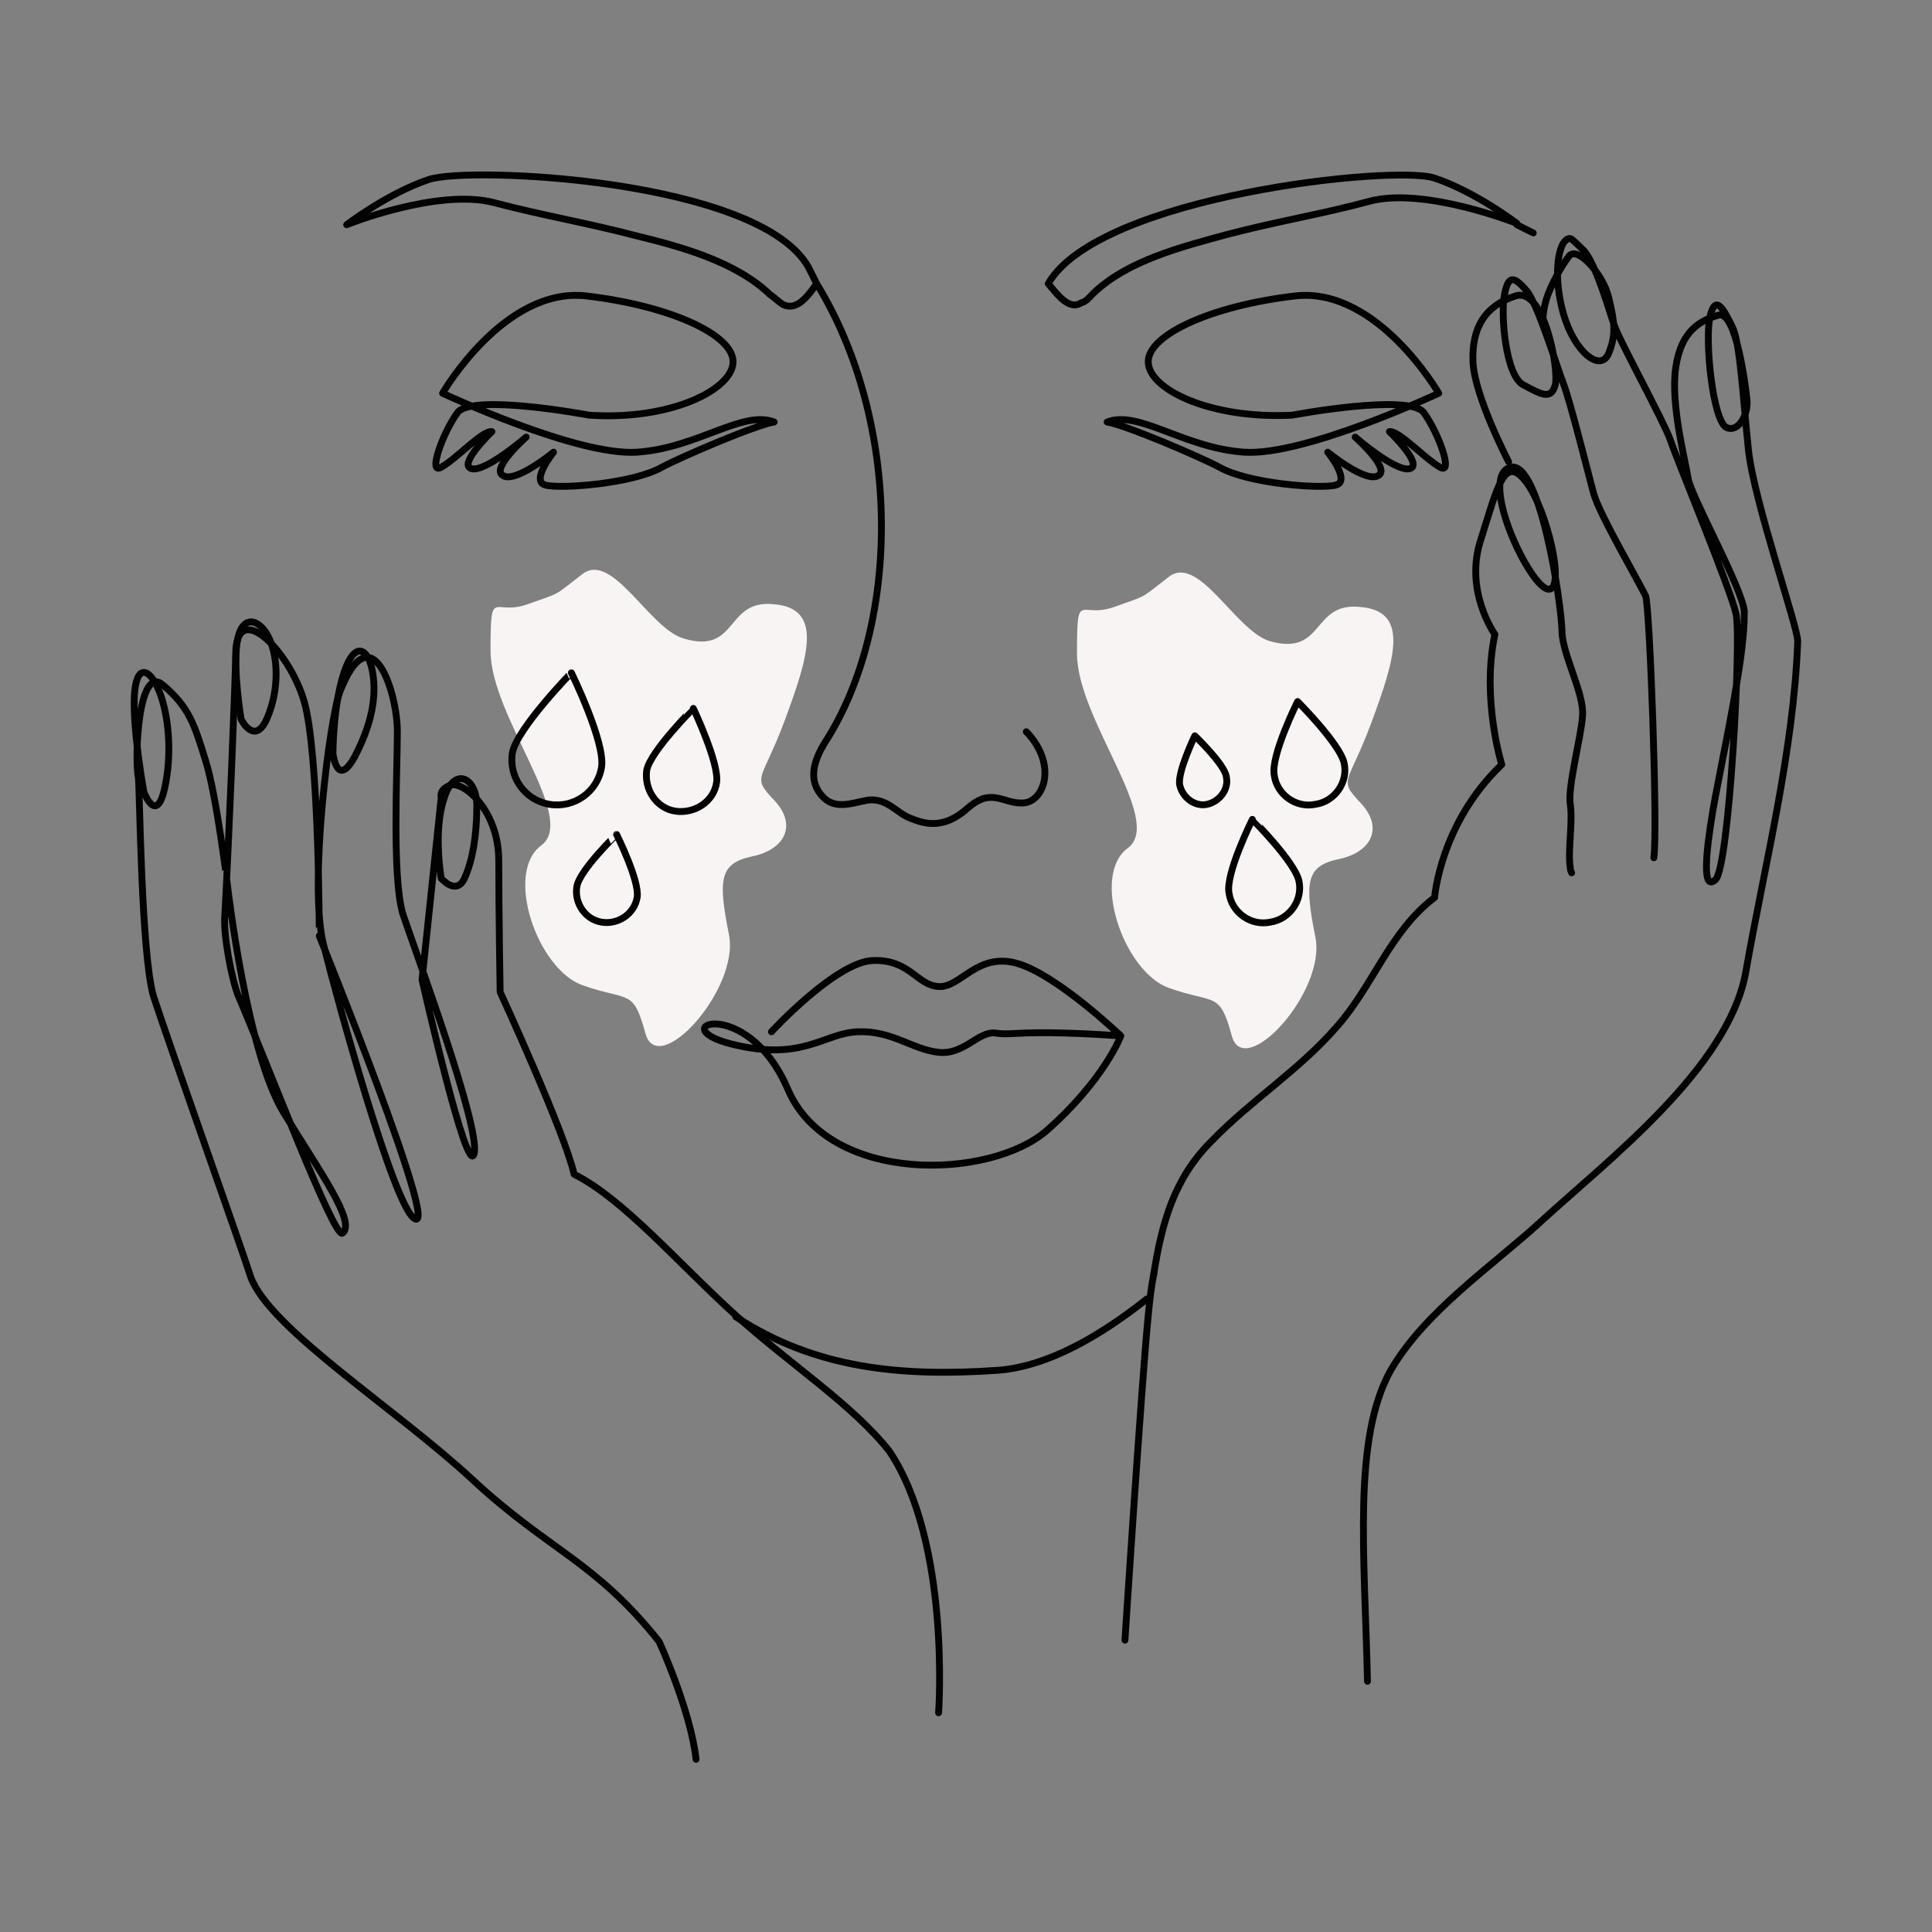
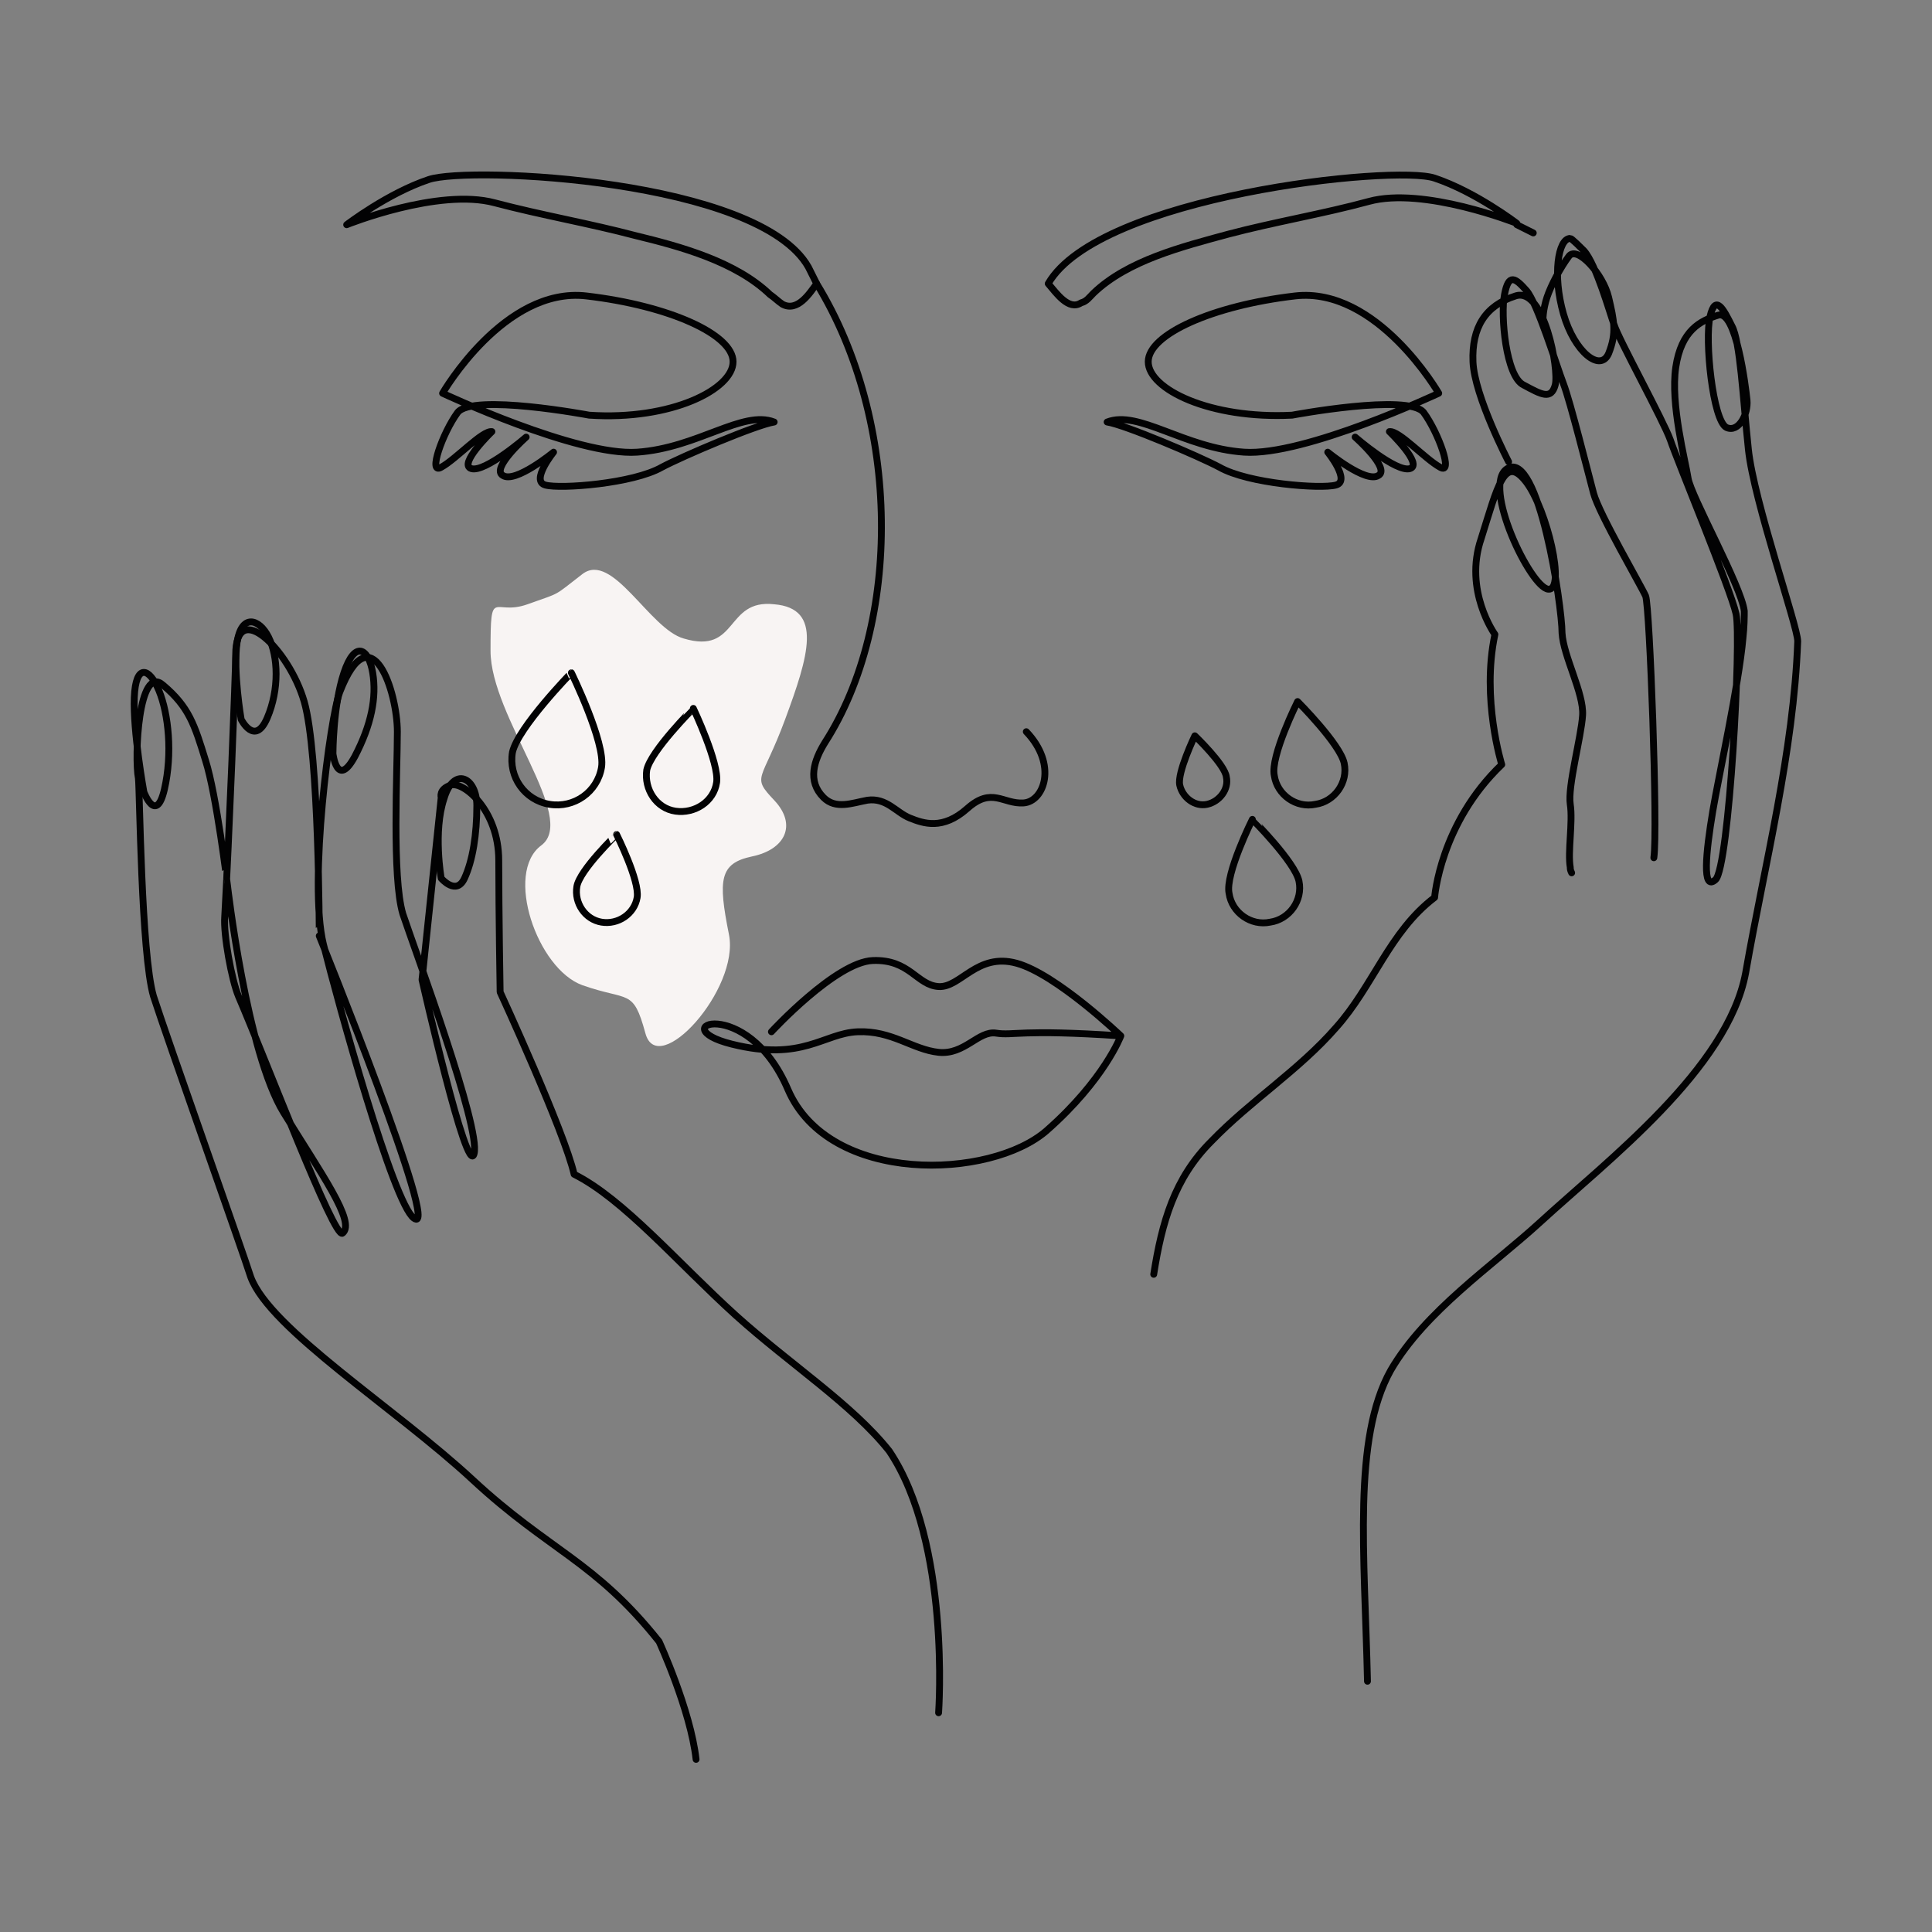
<svg xmlns="http://www.w3.org/2000/svg" version="1.1" id="Layer_1" x="0px" y="0px" viewBox="0 0 141 141" style="enable-background:new 0 0 141 141;" xml:space="preserve">
  <rect x="0" y="0" width="141" height="141" fill="#808080" stroke="none" />
  <style type="text/css">
	.st0{fill:#EECFD6;}
	.st1{fill:#F8F4F3;}
	.st2{fill:none;stroke:#3F3E39;stroke-width:0.5;stroke-linecap:round;stroke-linejoin:round;stroke-miterlimit:10;}
	.st3{fill:#FBD9D4;}
	.st4{fill:none;stroke:#3F3E39;stroke-width:0.5;stroke-linecap:round;stroke-linejoin:round;}
	.st5{fill:#3F3E39;}
	.st6{fill:none;stroke:#020203;stroke-width:0.5;stroke-miterlimit:10;}
	.st7{fill:#FFFFFF;stroke:#020203;stroke-width:0.5;stroke-miterlimit:10;}
	.st8{fill:#020203;}
	
		.st9{fill:none;stroke:#020203;stroke-width:0.5;stroke-linecap:round;stroke-linejoin:round;stroke-miterlimit:10;stroke-dasharray:0,5;}
	
		.st10{fill:none;stroke:#020203;stroke-width:0.5;stroke-linecap:round;stroke-linejoin:round;stroke-miterlimit:10;stroke-dasharray:0,1;}
	.st11{fill:#C1E2DB;}
	.st12{fill:none;stroke:#020203;stroke-width:0.5;stroke-linecap:round;stroke-linejoin:round;stroke-miterlimit:10;}
	.st13{fill:#FFFFFF;stroke:#3F3E39;stroke-width:0.5;stroke-linecap:round;stroke-linejoin:round;stroke-miterlimit:10;}
	.st14{fill:#4F4B4C;}
	.st15{fill:none;}
</style>
  <g>
    <g>
      <path class="st1" d="M49.9,46.6c-2.5-0.7-5.2-6.4-7.4-4.7c-2.2,1.7-1.5,1.3-4,2.2s-2.7-1.4-2.7,3.4s6.4,12.2,3.7,14.2    c-2.7,2-0.3,9,3,10.2c3.4,1.2,3.7,0.2,4.6,3.5c0.9,3.4,6.9-3.2,6.1-7.2c-0.8-4-0.7-5.2,1.7-5.7c2.4-0.5,3.3-2.3,1.6-4.1    c-1.7-1.8-0.9-1.3,0.8-5.9c1.7-4.6,2.8-8.1-0.8-8.4C52.9,43.7,53.9,47.8,49.9,46.6z" />
-       <path class="st1" d="M92.7,46.8c-2.5-0.7-5.2-6.4-7.4-4.7s-1.5,1.3-4,2.2c-2.5,0.9-2.7-1.4-2.7,3.4s6.4,12.2,3.7,14.2    c-2.7,2-0.3,9,3,10.2c3.4,1.2,3.7,0.2,4.6,3.5s6.9-3.2,6.1-7.2c-0.8-4-0.7-5.2,1.7-5.7c2.4-0.5,3.3-2.3,1.6-4.1    c-1.7-1.8-0.9-1.3,0.8-5.9c1.7-4.6,2.8-8.1-0.8-8.4C95.7,43.9,96.7,47.9,92.7,46.8z" />
      <path class="st12" d="M81.8,75.6c-7.4-0.5-7.8,0-9.1-0.2c-1.3-0.2-2.3,1.6-4.2,1.4c-1.9-0.2-3.4-1.6-5.9-1.5    c-2.5,0.1-4,2.2-9.2,0.9s1.1-3.7,4.1,3.3s14.8,6.6,18.9,3C80.6,78.8,81.8,75.6,81.8,75.6s-4.7-4.5-7.6-5.3    c-2.9-0.8-4.1,1.8-5.7,1.7c-1.6-0.1-2.1-2-4.8-1.9c-2.7,0.1-7.4,5.2-7.4,5.2" />
-       <path class="st12" d="M53.7,96.1c5.8,3.8,12.1,4.4,19.2,3.9c3.6-0.3,7.4-2.5,10.8-5.2" />
      <path class="st12" d="M56.5,30.8c-2.3-0.9-5.6,1.9-10,2.2c-4.4,0.3-14.2-4.3-14.2-4.3s4.5-7.8,10.5-7.1c6,0.7,10.7,2.8,10.7,4.8    S49,30.7,43,30.3c0,0-8.5-1.6-9.6-0.2c-1.1,1.5-2.2,4.6-1.2,4c1.1-0.6,3-2.7,3.7-2.6c0,0-2.5,2.4-1.5,2.7c1,0.3,4-2.3,4-2.3    s-2.6,2.3-1.7,2.8c0.9,0.6,3.7-1.7,3.7-1.7s-1.7,2.1-0.6,2.4c1.1,0.3,6.4-0.1,8.5-1.3C49.8,33.3,55.2,31,56.5,30.8z" />
      <path class="st12" d="M80.8,30.8c2.3-0.9,5.6,1.9,10,2.2c4.4,0.3,14.2-4.3,14.2-4.3s-4.5-7.8-10.5-7.1c-6,0.7-10.7,2.8-10.7,4.8    s4.5,4.2,10.5,3.9c0,0,8.5-1.6,9.6-0.2c1.1,1.5,2.2,4.6,1.2,4c-1.1-0.6-3-2.7-3.7-2.6c0,0,2.5,2.4,1.5,2.7c-1,0.3-4-2.3-4-2.3    s2.6,2.3,1.7,2.8c-0.9,0.6-3.7-1.7-3.7-1.7s1.7,2.1,0.6,2.4c-1.1,0.3-6.4-0.1-8.5-1.3C87.5,33.3,82.1,31,80.8,30.8z" />
      <path class="st12" d="M59.6,20.7c6.2,10.1,6.2,24.8,0.6,33.5c-0.8,1.3-1.3,2.8-0.1,4c0.9,0.9,2.1,0.4,3.2,0.2    c1.4-0.2,2.1,0.9,3.1,1.3s2.4,0.9,4.2-0.7s2.6-0.3,4.1-0.4s2.5-2.8,0.2-5.2" />
      <path class="st12" d="M76.5,20.7c3.7-6.4,25.3-8.7,28.2-7.7c3,1,6,3.3,6,3.3s-6.8-2.7-10.8-1.6c-3.3,0.9-6.9,1.5-10.3,2.4    c-3.3,0.9-7.3,1.9-9.8,4.3c-0.3,0.3-0.5,0.6-0.9,0.7C78,22.7,77.1,21.4,76.5,20.7" />
      <path class="st12" d="M59.6,20.7c-0.5,0.7-1.4,2.1-2.5,1.5c-0.3-0.2-0.6-0.5-0.9-0.7c-2.5-2.4-6.5-3.5-9.8-4.3    c-3.4-0.9-6.9-1.5-10.3-2.4c-4.1-1.1-10.8,1.6-10.8,1.6s3-2.3,6-3.3s24.1,0,27.7,6.4L59.6,20.7z" />
      <path class="st12" d="M98.1,55.7c0.3,1.4-0.7,2.8-2.1,3c-1.4,0.3-2.8-0.7-3-2.1c-0.3-1.4,1.7-5.4,1.7-5.4S97.8,54.3,98.1,55.7z" />
      <path class="st12" d="M94.8,64.3c0.3,1.4-0.7,2.8-2.1,3c-1.4,0.3-2.8-0.7-3-2.1c-0.3-1.4,1.7-5.4,1.7-5.4S94.5,62.9,94.8,64.3z" />
      <path class="st12" d="M89.5,56.7c0.2,0.9-0.5,1.8-1.4,2c-0.9,0.2-1.8-0.5-2-1.4c-0.2-0.9,1.1-3.6,1.1-3.6S89.4,55.8,89.5,56.7z" />
      <path class="st12" d="M37.4,54.9c-0.3,1.8,0.9,3.5,2.7,3.8s3.5-0.9,3.8-2.7c0.3-1.8-2.2-6.9-2.2-6.9S37.8,53.1,37.4,54.9z" />
      <path class="st12" d="M42.1,64.7c-0.2,1.2,0.6,2.4,1.8,2.6c1.2,0.2,2.4-0.6,2.6-1.8c0.2-1.2-1.5-4.6-1.5-4.6S42.3,63.5,42.1,64.7z    " />
      <path class="st12" d="M47.2,56.2c-0.2,1.4,0.7,2.8,2.1,3c1.4,0.2,2.8-0.7,3-2.1s-1.7-5.4-1.7-5.4S47.5,54.8,47.2,56.2z" />
      <line class="st12" x1="110.7" y1="16.4" x2="111.9" y2="17" />
      <g>
        <path class="st12" d="M68.5,125c0,0,0.9-12.4-3.6-19.1c-2.7-3.4-7.2-6.3-11.2-9.9c-4.3-3.9-8.2-8.5-11.8-10.3     c-0.7-3.1-5.4-13.3-5.4-13.3s-0.1-5.9-0.1-9.6s-2.6-5.8-3.5-5.5c-0.9,0.3-0.7,0.9-0.7,0.9l-1.4,13.3c0,0,3.3,14.6,3.8,12.7     c0.5-1.9-4.3-14.8-5.2-17.5c-0.8-2.7-0.4-10.4-0.4-13.3s-1.9-8.8-4.2-2.9c-0.7,1.8-2.3,13.9-1.2,18.4c1.1,4.4,5.1,18.9,6.6,20     c2.1,1.6-6.9-20.6-6.9-20.6S23.3,55,22.2,51.2c-1.1-3.8-5-7.6-5-3.4c0,1.2-0.5,13.8-0.8,19.1c-0.1,1.3,0.5,4.6,1,5.8     c2.1,4.9,7,17.8,7.6,17.3c1-0.8-1.6-4.4-4.3-8.8s-4.1-16.6-4.1-16.6S15.8,58,15,55.5c-0.8-2.6-1.2-3.9-3.1-5.5     c-1.8-1.6-2.1,5.3-1.8,6.8c0.1,0.8,0.2,12.8,1.1,15.9c1,3.1,6.5,18.6,7.1,20.5c1.4,3.8,10.6,9.6,16.2,14.8s8.9,5.9,13.6,11.8     c0,0,2.3,5,2.7,8.6" />
        <path class="st12" d="M32.2,64.1c0,0,1.1,1.3,1.7,0c0.6-1.3,0.9-3.2,0.9-5.3c0-2.1-1.7-2.9-2.4-0.5     C31.6,60.7,32.2,64.1,32.2,64.1z" />
        <path class="st12" d="M24.3,55c0,0,0.3,2.6,1.6,0.2c1.2-2.3,1.6-4.3,1.3-6.1c-0.3-1.8-1.3-2.4-2.1,0S24.3,55,24.3,55z" />
        <path class="st12" d="M17.6,52.5c0,0,1,2,1.9-0.1c0.9-2.1,0.8-4.5,0.1-5.9s-2-1.7-2.3,0.4S17.6,52.5,17.6,52.5z" />
        <path class="st12" d="M10.5,57.8c0,0,0.9,2.4,1.5-0.2s0.3-5.5-0.4-7.2c-0.7-1.7-1.7-2-1.8,0.5C9.7,53.4,10.5,57.8,10.5,57.8z" />
      </g>
    </g>
    <g>
      <path class="st12" d="M120.7,62.6c0.3-2-0.3-18.4-0.6-19.1c-0.3-0.7-3.4-6-3.8-7.5c-0.4-1.5-1.7-6.7-2.2-8    c-0.5-1.3-1.9-5.9-2.7-6.8s-1.3-1.3-1.6,0.3c-0.3,1.5,0.1,6,1.4,6.6c1.3,0.7,2,1.1,2.3,0s-0.8-7.2-2.9-6.5    c-2.2,0.7-3.2,2.3-3.1,4.8s2.6,7.3,2.6,7.3" />
      <path class="st12" d="M84.2,93c0.6-3.8,1.5-7,4.2-9.7c2.9-3,6.4-5.2,9.1-8.3c2.7-3,3.9-7,7.2-9.5c0,0,0.4-5.4,4.9-9.7    c0,0-1.5-4.8-0.5-9.5c0,0-2.3-3.2-1-7c1.2-3.8,1.7-6.2,3.3-4.1c1.5,2,2.9,7.9,1.6,7.8s-4.9-7.6-3-8.8c2.3-1.4,4,10,4,12    c0.1,1.7,1.6,4.4,1.5,6s-1.1,5.2-0.9,6.5c0.2,1.3-0.2,3.5,0,4.6c0,0.1,0,0.2,0.1,0.4" />
-       <path class="st12" d="M82.1,119.7c0,0,1.2-18.6,1.7-23.7c0.1-1,0.2-2,0.4-3" />
      <path class="st12" d="M99.8,122.7c-0.2-9.2-1.1-17.7,1.7-22.7c2.5-4.3,7.4-7.6,10.9-10.8c4.9-4.5,13.7-11.2,15-18.2    c1.4-8,3.5-16.1,3.8-24.2c0-1.1-3.2-10.2-3.6-14s-0.6-7.9-1.2-9c-0.6-1.2-1.2-2.4-1.6-0.7c-0.4,1.7,0.2,7.6,1.2,8.1    c0.9,0.4,1.6-1,1.5-2c-0.1-1-0.8-6.6-2.1-6.2s-2.7,1.1-3.1,3.8s0.7,6.8,0.9,8.1s3.9,7.9,4.1,9.7c0,0.4,0,1.1-0.1,2    c-0.3,3.4-1.8,10.2-2.2,12.6c-0.5,3-0.8,5.9,0.2,5c1-0.9,1.9-17.6,1.5-19.4s-4.3-11.2-4.8-12.7c-0.5-1.4-3.8-7.4-4.1-8.4    c-0.3-0.8-1.3-4.4-2.2-5.4c-0.2-0.2-0.9-0.9-1-0.9c-0.9,0-1.3,2.7-0.5,5.5c0.8,2.8,2.7,4.3,3.3,2.9c0.6-1.5,0.4-2.4,0-4.1    c-0.4-1.7-2.3-3.8-2.9-3c-0.6,0.8-1.3,2.1-1.6,3s-0.3,1.7-0.3,1.7" />
    </g>
  </g>
</svg>